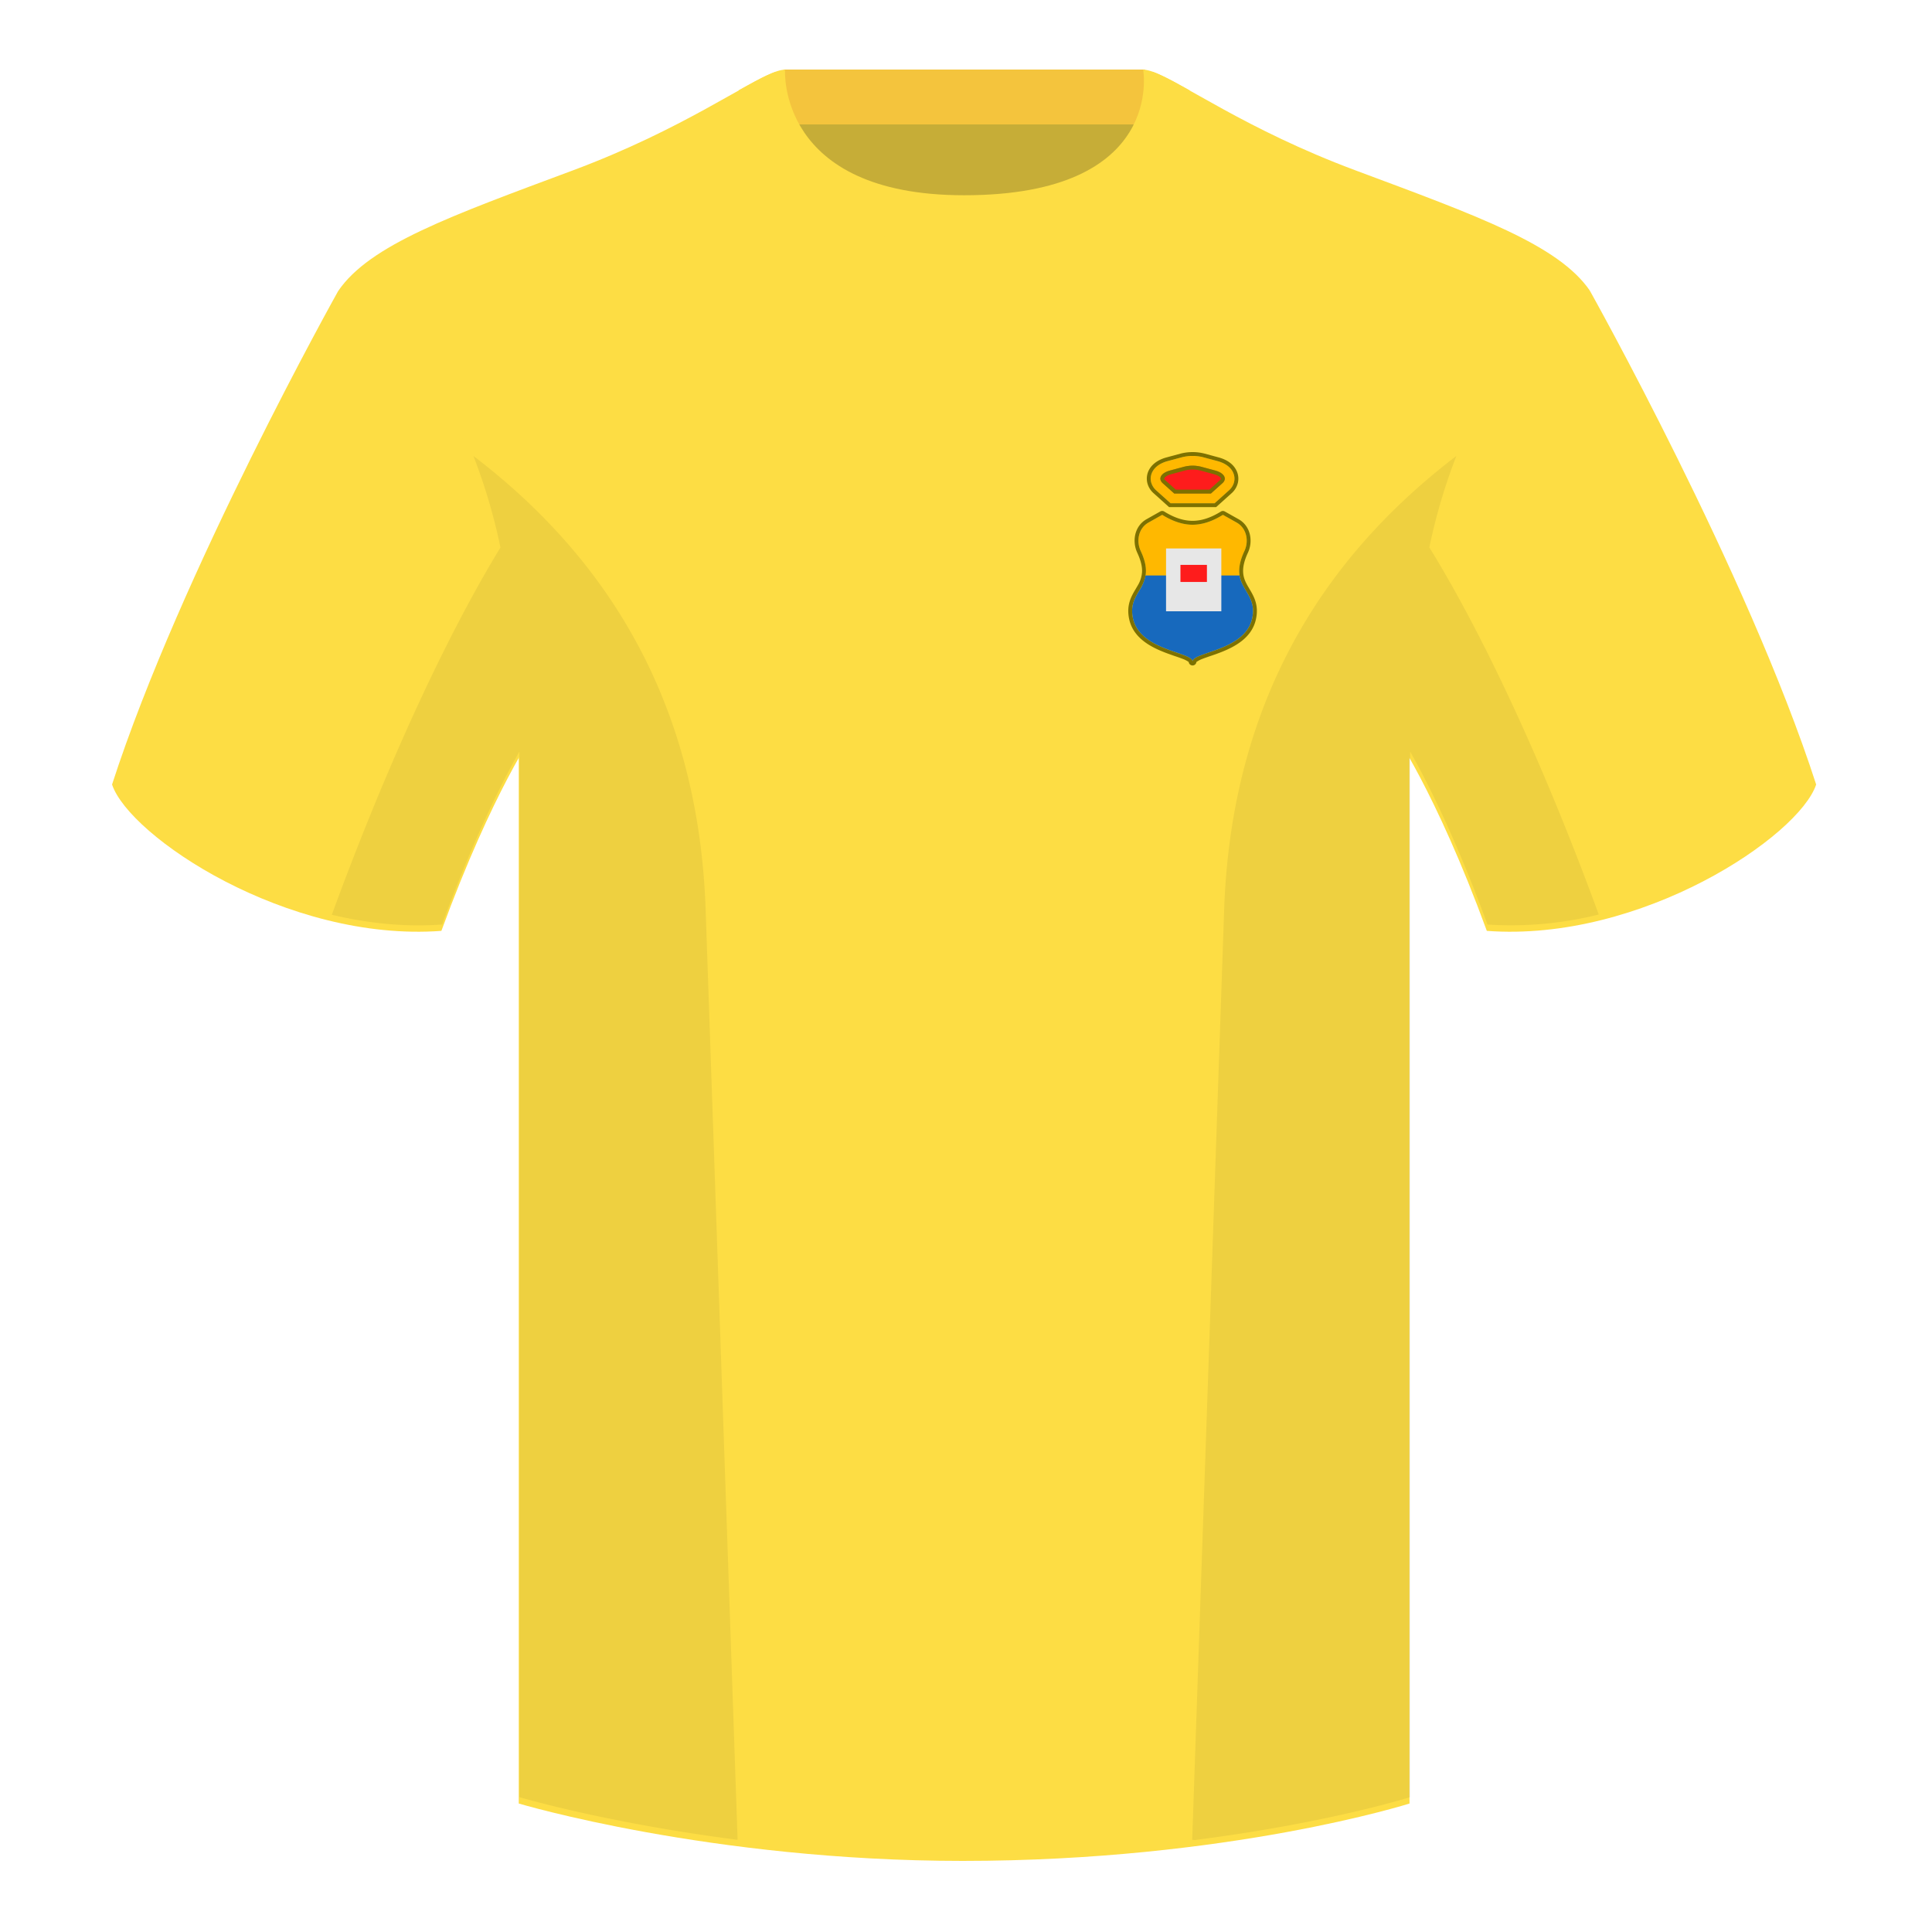
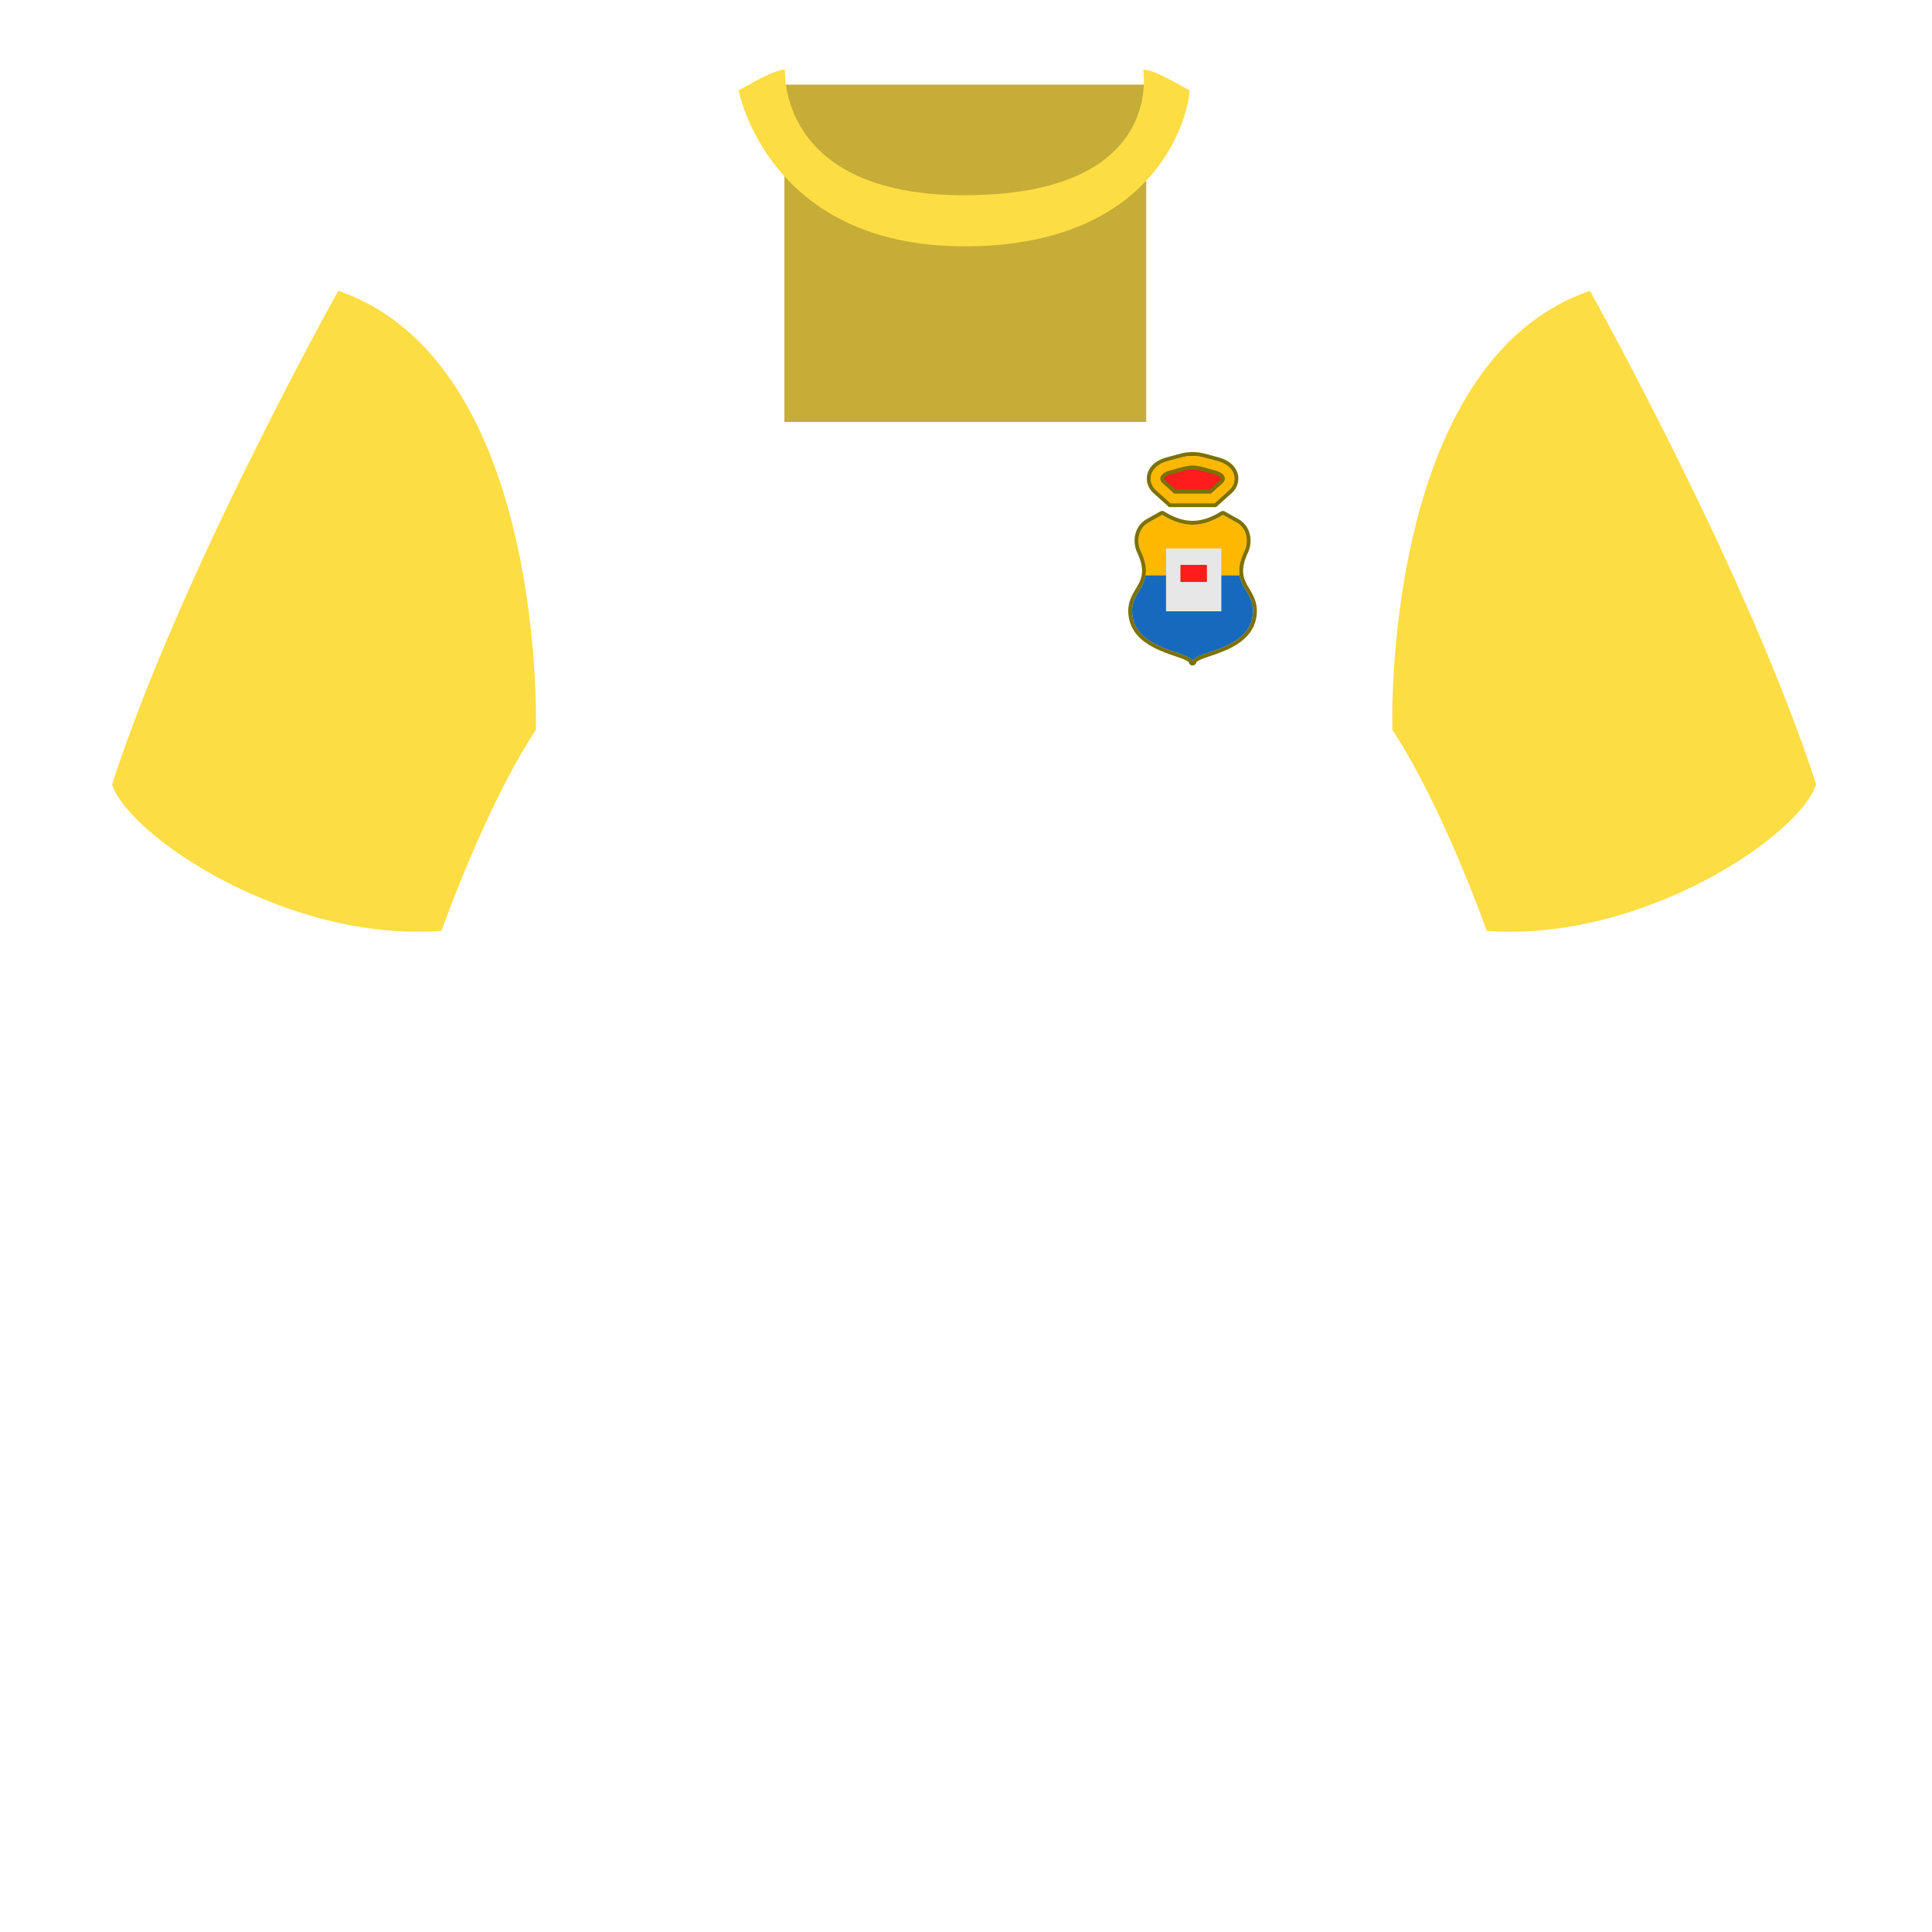
<svg xmlns="http://www.w3.org/2000/svg" width="500" height="500" viewBox="0 0 500 500" fill="none">
  <path fill-rule="evenodd" clip-rule="evenodd" d="M203 109.2h93.65V21.9H203v87.3Z" fill="#C6AD37" />
-   <path fill-rule="evenodd" clip-rule="evenodd" d="M202.86 32.2h93.46V18h-93.46v14.2Z" fill="#F4C43D" />
  <path fill-rule="evenodd" clip-rule="evenodd" d="M87.55 75.26S46.78 148.06 29 203.03c4.44 13.38 45.2 40.86 85.23 37.88 13.34-36.4 24.46-52 24.46-52s2.97-95.08-51.14-113.65M411.47 75.26s40.77 72.8 58.55 127.77c-4.44 13.38-45.2 40.86-85.23 37.88-13.34-36.4-24.46-52-24.46-52s-2.96-95.08 51.14-113.65" fill="#FDDD44" />
-   <path fill-rule="evenodd" clip-rule="evenodd" d="M249.51 57.7c-50.08 0-47.8-39.46-48.74-39.13-7.51 2.62-24.13 14.93-52.44 25.5-31.87 11.88-52.62 19.3-60.78 31.2 11.12 8.9 46.7 28.96 46.7 120.34v271.14s49.65 14.85 114.88 14.85c68.93 0 115.65-14.85 115.65-14.85V195.6c0-91.38 35.58-111.43 46.7-120.35-8.16-11.88-28.91-19.31-60.79-31.2-28.35-10.58-44.98-22.92-52.47-25.5-.93-.33 4.17 39.15-48.7 39.15Z" fill="#FDDD44" />
  <path fill-rule="evenodd" clip-rule="evenodd" d="M249.57 63.75c51.48 0 58.28-35.9 58.28-40.38-5.77-3.24-9.73-5.34-12-5.34 0 0 5.88 32.5-46.34 32.5-48.52 0-46.34-32.5-46.34-32.5-2.28 0-6.23 2.1-12 5.34 0 0 7.37 40.38 58.4 40.38" fill="#FDDD44" />
-   <path fill-rule="evenodd" clip-rule="evenodd" d="M413.76 236.67a93.76 93.76 0 0 1-28.8 2.6c-8.2-22.37-15.56-36.89-20.01-44.75v270.57s-21.1 6.71-55.87 11.12l-.54-.06 8.27-240.71c2.06-59.75 31.09-95.29 60.1-117.44a148.7 148.7 0 0 0-7 23.67c7.36 11.85 24.44 42.07 43.83 94.96l.02.04ZM190.89 476.14c-34.25-4.4-56.48-11.05-56.48-11.05V194.52c-4.45 7.87-11.81 22.38-20 44.74-9.64.72-19.32-.33-28.52-2.52l.02-.1c19.38-52.84 36.3-83.06 43.61-94.94a148.64 148.64 0 0 0-7-23.7c29.01 22.15 58.04 57.69 60.1 117.44l8.27 240.7Z" fill="#000" fill-opacity=".06" />
  <path d="M316.36 125.05c1.3-1.17.44-2.64-1.9-3.27l-3.6-.98a8.9 8.9 0 0 0-4.44 0l-3.61.98c-2.34.63-3.2 2.1-1.9 3.27l2.99 2.67h9.48l2.98-2.67Z" fill="#FE1C1C" />
  <path fill-rule="evenodd" clip-rule="evenodd" d="M303.51 128.72h10.25l3.26-2.92c.44-.4.78-.89.9-1.46.12-.58 0-1.14-.28-1.63-.53-.92-1.63-1.55-2.91-1.9l-3.61-.98a9.9 9.9 0 0 0-4.96 0l-3.62.98c-1.28.35-2.37.98-2.9 1.9-.29.49-.4 1.05-.28 1.63.12.57.45 1.06.9 1.45l3.25 2.93Zm10.96-6.94c2.33.63 3.19 2.1 1.89 3.27l-2.98 2.67h-9.48l-2.98-2.67c-1.3-1.17-.45-2.64 1.89-3.27l3.61-.98a8.9 8.9 0 0 1 4.44 0l3.6.98Z" fill="#7D7100" />
  <path fill-rule="evenodd" clip-rule="evenodd" d="M302.94 130.24h11.4l3.7-3.32a4.24 4.24 0 0 0 1.36-2.26 3.8 3.8 0 0 0-.44-2.7c-.82-1.43-2.38-2.22-3.83-2.62l-3.62-.97a11.4 11.4 0 0 0-5.75 0l-3.6.97c-1.46.4-3.02 1.19-3.84 2.61a3.8 3.8 0 0 0-.44 2.7c.2.96.74 1.72 1.36 2.27l3.7 3.32Zm11.53-8.47c2.34.63 3.19 2.11 1.89 3.28l-2.98 2.67h-9.48l-2.98-2.67c-1.3-1.17-.45-2.65 1.89-3.28l3.61-.97a8.9 8.9 0 0 1 4.44 0l3.61.97Z" fill="#FFB800" />
  <path fill-rule="evenodd" clip-rule="evenodd" d="M302.55 131.24h12.18l3.98-3.57-.67-.75-3.7 3.32h-11.4l-3.7-3.32a4.25 4.25 0 0 1-1.36-2.26 3.8 3.8 0 0 1 .44-2.7c.82-1.43 2.38-2.22 3.83-2.62l3.62-.97c1.81-.5 3.93-.5 5.74 0l3.62.97c1.45.4 3 1.19 3.83 2.61.44.78.65 1.72.44 2.7-.2.96-.74 1.72-1.36 2.27l.67.75a5.24 5.24 0 0 0 1.67-2.8 4.8 4.8 0 0 0-.56-3.42c-1-1.76-2.87-2.65-4.43-3.07l-3.62-.98a12.42 12.42 0 0 0-6.26 0l-3.62.98c-1.57.42-3.42 1.31-4.44 3.07a4.8 4.8 0 0 0-.55 3.41 5.24 5.24 0 0 0 1.67 2.8l3.98 3.58Zm13.41-7.32c-.01.06-.06.2-.27.38l-2.7 2.42h-8.7l-2.7-2.42c-.21-.18-.26-.32-.27-.38-.01-.04-.01-.1.05-.21.15-.26.64-.69 1.7-.97l3.61-.98a7.9 7.9 0 0 1 3.92 0l3.61.98c1.05.28 1.55.7 1.7.97.06.1.06.17.05.22Zm-12.06 3.8h9.48l2.98-2.67c1.3-1.17.45-2.65-1.89-3.28l-3.61-.97a8.9 8.9 0 0 0-4.44 0l-3.61.97c-2.34.63-3.19 2.11-1.89 3.28l2.98 2.67Z" fill="#7D7100" />
  <path fill-rule="evenodd" clip-rule="evenodd" d="M308.64 135.8c2.5 0 5.12-.86 7.85-2.56l3.56 2c2.55 1.43 3.24 4.72 2 7.38-4.4 9.44 3.58 9.97 2.03 17.36-1.78 8.46-15.4 8.73-15.44 11.22-.03-2.5-13.66-2.76-15.44-11.22-1.55-7.4 6.43-7.92 2.03-17.36-1.24-2.66-.56-5.95 2-7.38l3.55-2c2.74 1.7 5.35 2.56 7.86 2.56Z" fill="#FFB800" />
  <path fill-rule="evenodd" clip-rule="evenodd" d="M315.96 132.39a1 1 0 0 1 1.02-.02l3.56 2c3.1 1.74 3.82 5.64 2.42 8.67-1.05 2.25-1.32 3.89-1.23 5.16.08 1.28.54 2.31 1.14 3.38l.48.82c1.14 1.92 2.47 4.17 1.7 7.79-1 4.78-5.33 7.13-8.98 8.57-.93.37-1.84.69-2.68.97l-.3.1c-.71.25-1.36.47-1.91.69a7 7 0 0 0-1.55.8 1 1 0 0 1-1.99 0 6.98 6.98 0 0 0-1.54-.8 53.4 53.4 0 0 0-1.92-.68l-.3-.1c-.83-.3-1.74-.61-2.67-.98-3.65-1.44-7.98-3.79-8.99-8.57-.76-3.62.57-5.87 1.71-7.79l.48-.82a7.83 7.83 0 0 0 1.14-3.38c.1-1.27-.18-2.9-1.23-5.16-1.4-3.03-.69-6.93 2.42-8.68l3.55-2a1 1 0 0 1 1.02.03c2.62 1.63 5.06 2.4 7.33 2.4 2.27 0 4.7-.77 7.32-2.4Zm-8.29 38.96v-.01Zm1.94 0v-.01Zm-.97-35.55c2.5 0 5.12-.86 7.85-2.56l3.56 2c2.55 1.43 3.24 4.72 2 7.38-2.49 5.33-1.02 7.82.45 10.31 1.13 1.92 2.25 3.83 1.58 7.05-1.14 5.42-7.13 7.48-11.3 8.91-1.46.5-2.69.92-3.42 1.38-.46.29-.72.6-.72.93 0-.34-.27-.64-.72-.93-.73-.46-1.96-.88-3.42-1.38-4.17-1.43-10.16-3.5-11.3-8.9-.68-3.23.45-5.14 1.58-7.06 1.47-2.49 2.94-4.98.45-10.31-1.24-2.66-.56-5.95 2-7.38l3.55-2c2.74 1.7 5.36 2.56 7.86 2.56Z" fill="#7D7100" />
  <path fill-rule="evenodd" clip-rule="evenodd" d="M296.47 148.94a11.3 11.3 0 0 1-1.69 3.99c-1.13 1.92-2.26 3.83-1.58 7.05 1.14 5.42 7.13 7.48 11.3 8.9 2.35.82 4.13 1.43 4.14 2.32.01-.9 1.78-1.5 4.13-2.31 4.18-1.43 10.17-3.5 11.3-8.91.68-3.22-.45-5.13-1.57-7.05-.72-1.22-1.44-2.44-1.7-3.99h-24.33Z" fill="#1769BD" />
  <path d="M301.77 141.94h14.31v16.26h-14.31v-16.25Z" fill="#E7E7E7" />
  <path d="M305.5 146.19h6.85v4.42h-6.85v-4.42Z" fill="#FE1C1C" />
</svg>